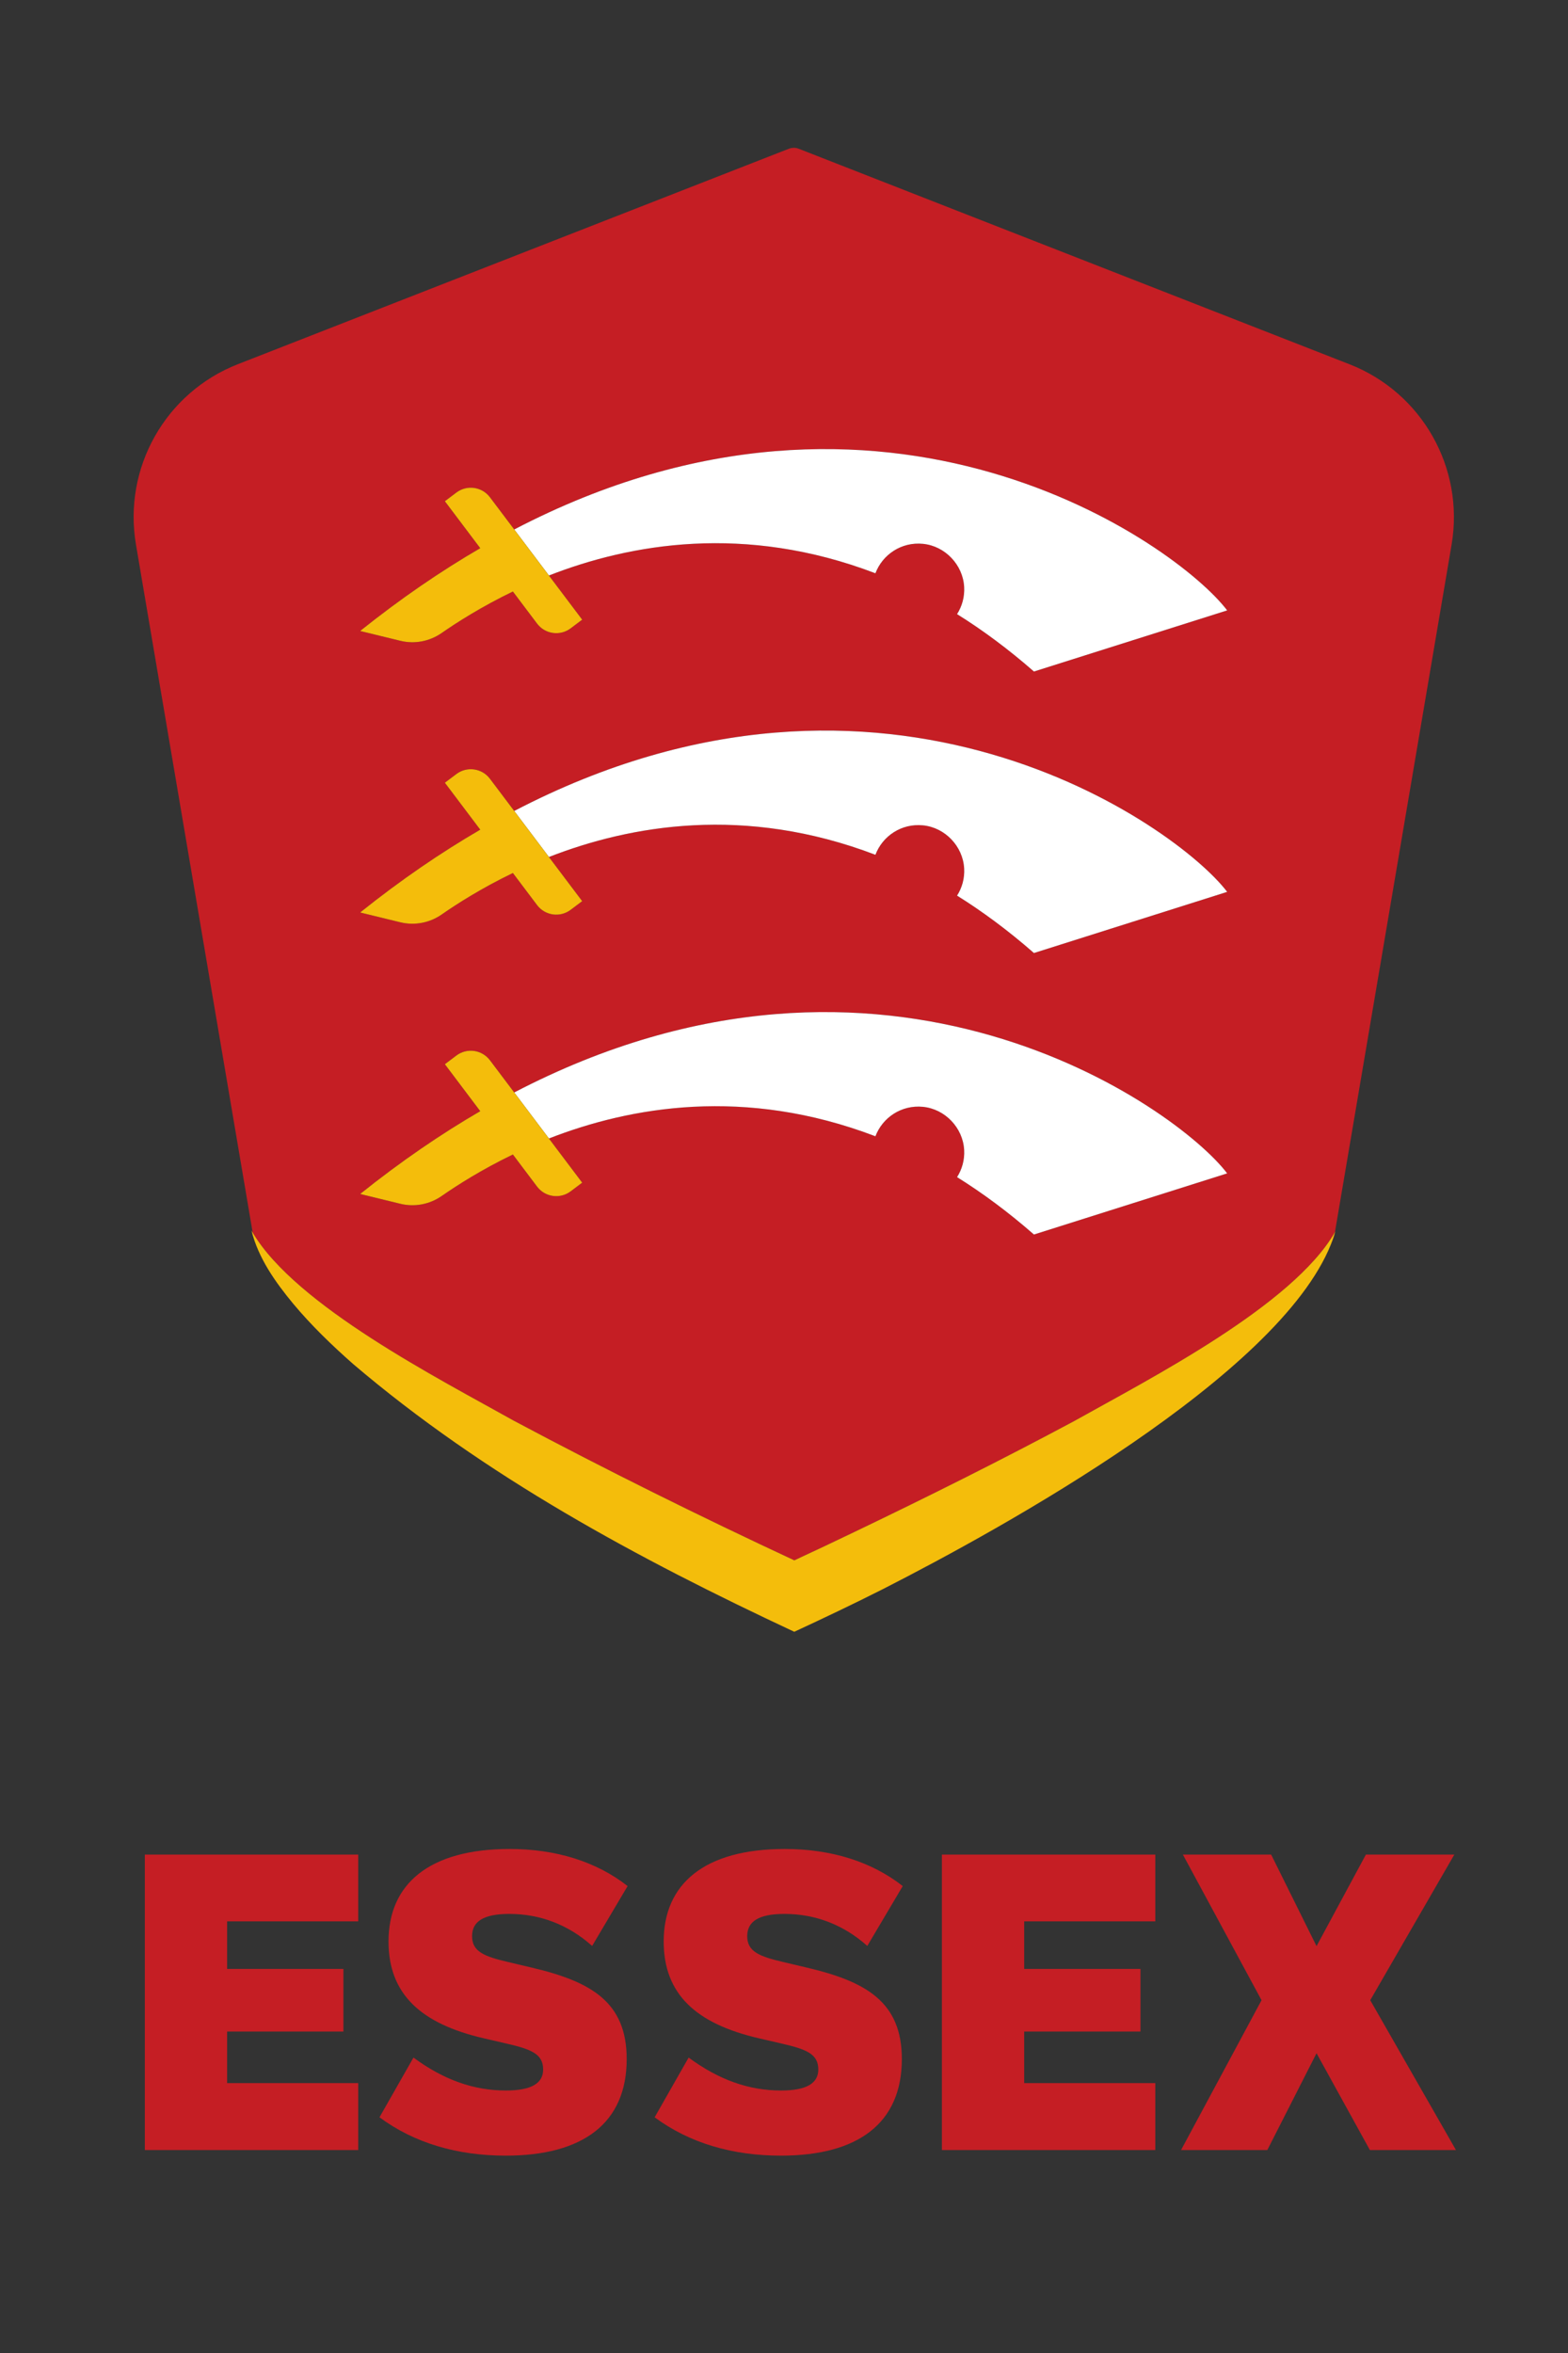
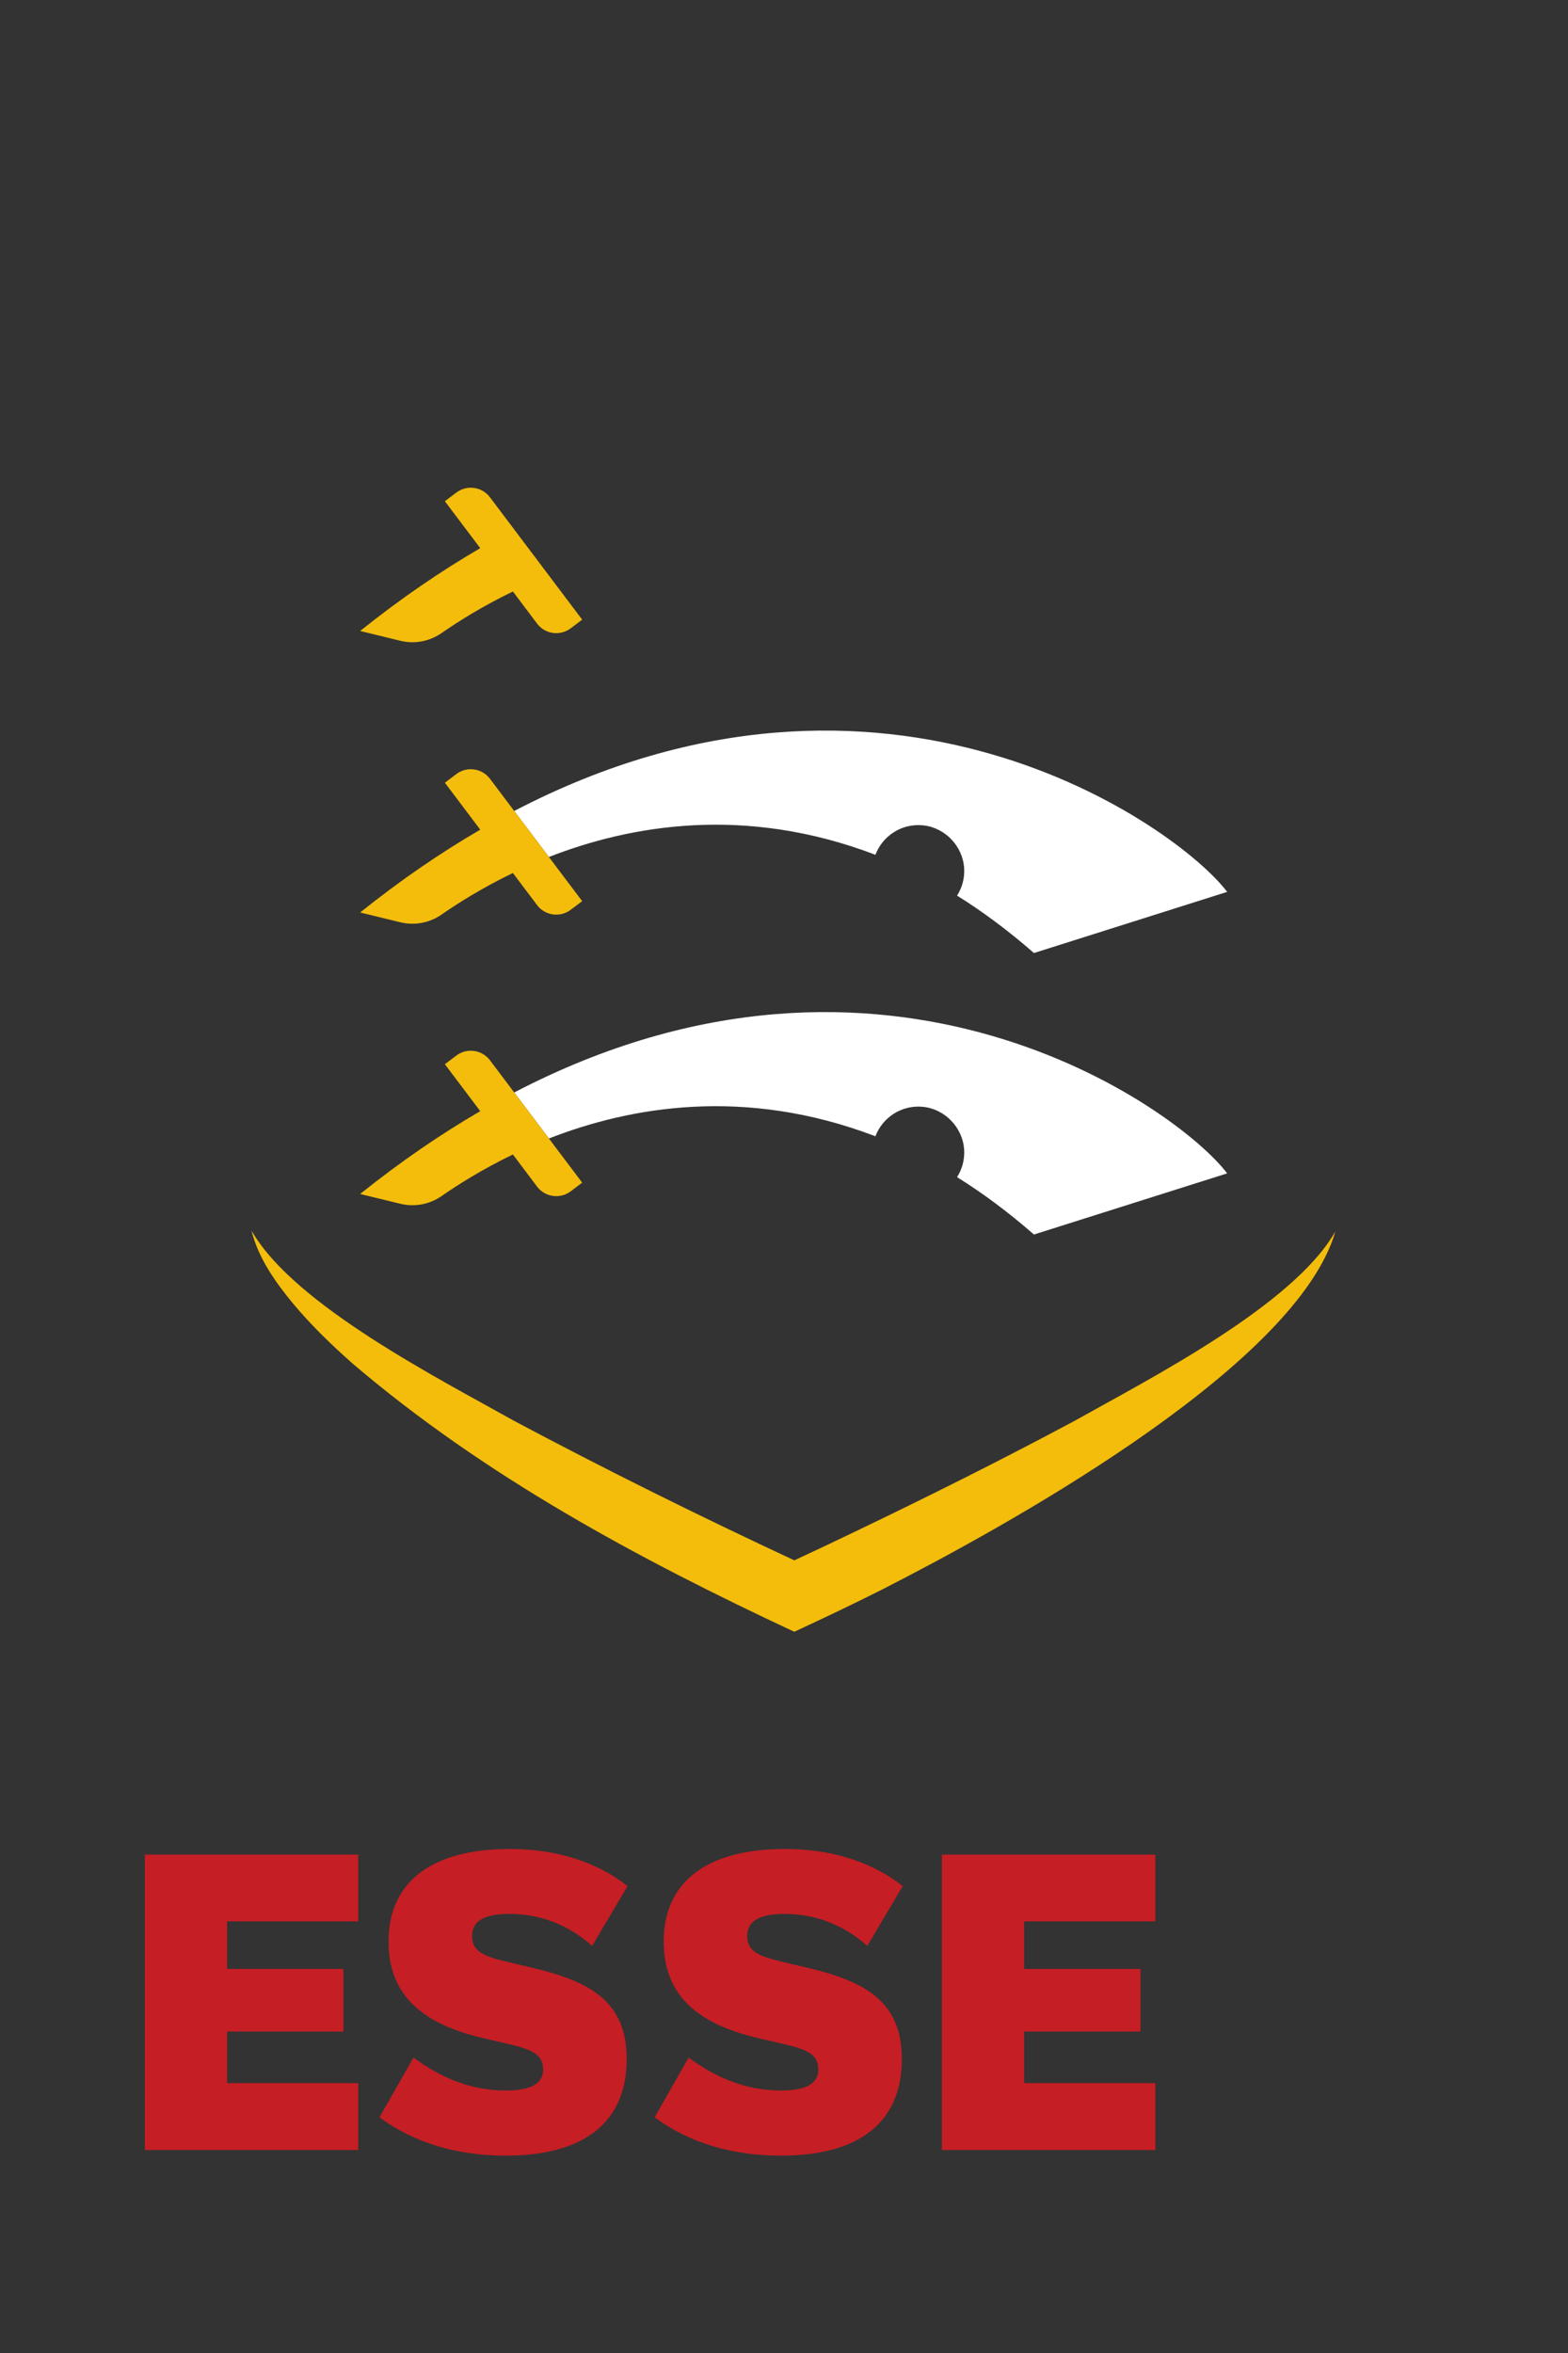
<svg xmlns="http://www.w3.org/2000/svg" stroke-width="0.501" stroke-linejoin="bevel" fill-rule="evenodd" version="1.1" overflow="visible" width="150pt" height="225pt" viewBox="0 0 150 225">
  <rect x="0" y="0" width="150" height="225" fill="#333333" stroke="none" />
  <defs>
    <marker id="DefaultArrow2" markerUnits="strokeWidth" viewBox="0 0 1 1" markerWidth="1" markerHeight="1" overflow="visible" orient="auto">
      <g transform="scale(0.009)">
-         <path d="M -9 54 L -9 -54 L 117 0 z" />
-       </g>
+         </g>
    </marker>
    <marker id="DefaultArrow3" markerUnits="strokeWidth" viewBox="0 0 1 1" markerWidth="1" markerHeight="1" overflow="visible" orient="auto">
      <g transform="scale(0.009)">
        <path d="M -27 54 L -9 0 L -27 -54 L 135 0 z" />
      </g>
    </marker>
    <marker id="DefaultArrow4" markerUnits="strokeWidth" viewBox="0 0 1 1" markerWidth="1" markerHeight="1" overflow="visible" orient="auto">
      <g transform="scale(0.009)">
        <path d="M -9,0 L -9,-45 C -9,-51.708 2.808,-56.580 9,-54 L 117,-9 C 120.916,-7.369 126.000,-4.242 126,0 C 126,4.242 120.916,7.369 117,9 L 9,54 C 2.808,56.580 -9,51.708 -9,45 z" />
      </g>
    </marker>
    <marker id="DefaultArrow5" markerUnits="strokeWidth" viewBox="0 0 1 1" markerWidth="1" markerHeight="1" overflow="visible" orient="auto">
      <g transform="scale(0.009)">
        <path d="M -54, 0 C -54,29.807 -29.807,54 0,54 C 29.807,54 54,29.807 54,0 C 54,-29.807 29.807,-54 0,-54 C -29.807,-54 -54,-29.807 -54,0 z" />
      </g>
    </marker>
    <marker id="DefaultArrow6" markerUnits="strokeWidth" viewBox="0 0 1 1" markerWidth="1" markerHeight="1" overflow="visible" orient="auto">
      <g transform="scale(0.009)">
        <path d="M -63,0 L 0,63 L 63,0 L 0,-63 z" />
      </g>
    </marker>
    <marker id="DefaultArrow7" markerUnits="strokeWidth" viewBox="0 0 1 1" markerWidth="1" markerHeight="1" overflow="visible" orient="auto">
      <g transform="scale(0.009)">
        <path d="M 18,-54 L 108,-54 L 63,0 L 108,54 L 18, 54 L -36,0 z" />
      </g>
    </marker>
    <marker id="DefaultArrow8" markerUnits="strokeWidth" viewBox="0 0 1 1" markerWidth="1" markerHeight="1" overflow="visible" orient="auto">
      <g transform="scale(0.009)">
        <path d="M -36,0 L 18,-54 L 54,-54 L 18,-18 L 27,-18 L 63,-54 L 99,-54 L 63,-18 L 72,-18 L 108,-54 L 144,-54 L 90,0 L 144,54 L 108,54 L 72,18 L 63,18 L 99,54 L 63,54 L 27,18 L 18,18 L 54,54 L 18,54 z" />
      </g>
    </marker>
    <marker id="DefaultArrow9" markerUnits="strokeWidth" viewBox="0 0 1 1" markerWidth="1" markerHeight="1" overflow="visible" orient="auto">
      <g transform="scale(0.009)">
        <path d="M 0,45 L -45,0 L 0, -45 L 45, 0 z M 0, 63 L-63, 0 L 0, -63 L 63, 0 z" />
      </g>
    </marker>
    <filter id="StainedFilter">
      <feBlend mode="multiply" in2="BackgroundImage" in="SourceGraphic" result="blend" />
      <feComposite in="blend" in2="SourceAlpha" operator="in" result="comp" />
    </filter>
    <filter id="BleachFilter">
      <feBlend mode="screen" in2="BackgroundImage" in="SourceGraphic" result="blend" />
      <feComposite in="blend" in2="SourceAlpha" operator="in" result="comp" />
    </filter>
    <filter id="InvertTransparencyBitmapFilter">
      <feComponentTransfer>
        <feFuncR type="gamma" amplitude="1.055" exponent=".417" offset="-0.055" />
        <feFuncG type="gamma" amplitude="1.055" exponent=".417" offset="-0.055" />
        <feFuncB type="gamma" amplitude="1.055" exponent=".417" offset="-0.055" />
      </feComponentTransfer>
      <feComponentTransfer>
        <feFuncR type="linear" slope="-1" intercept="1" />
        <feFuncG type="linear" slope="-1" intercept="1" />
        <feFuncB type="linear" slope="-1" intercept="1" />
        <feFuncA type="linear" slope="1" intercept="0" />
      </feComponentTransfer>
      <feComponentTransfer>
        <feFuncR type="gamma" amplitude="1" exponent="2.4" offset="0" />
        <feFuncG type="gamma" amplitude="1" exponent="2.4" offset="0" />
        <feFuncB type="gamma" amplitude="1" exponent="2.4" offset="0" />
      </feComponentTransfer>
    </filter>
  </defs>
  <g id="Document" fill="none" stroke="black" font-family="Times New Roman" font-size="16" transform="scale(1 -1)">
    <g id="Spread" transform="translate(0 -225)">
      <g id="SVG_Document">
        <path d="M 48.723,41.986 C 51.682,41.986 54.38,40.947 56.646,38.924 L 60.038,44.649 C 57.062,46.984 53.188,48.195 48.759,48.195 C 41.043,48.195 37.167,44.839 37.167,39.356 C 37.167,34.286 40.298,31.484 46.25,30.099 L 48.413,29.597 C 50.835,29.044 51.959,28.594 51.959,27.107 C 51.959,25.81 50.869,25.1 48.396,25.1 C 45.315,25.1 42.443,26.12 39.554,28.249 L 36.302,22.539 C 39.642,20.066 43.758,18.871 48.378,18.871 C 55.783,18.871 59.951,21.985 59.951,28.11 C 59.951,33.56 56.544,35.515 50.887,36.846 L 48.619,37.382 C 46.336,37.919 45.16,38.37 45.16,39.856 C 45.16,41.241 46.215,41.986 48.723,41.986" stroke="none" fill-rule="nonzero" stroke-linejoin="miter" stroke-width="0.673" fill="#c51e24" stroke-miterlimit="79.84" />
        <path d="M 75.046,41.986 C 78.003,41.986 80.703,40.947 82.969,38.924 L 86.359,44.649 C 83.385,46.984 79.509,48.195 75.08,48.195 C 67.364,48.195 63.49,44.839 63.49,39.356 C 63.49,34.286 66.62,31.484 72.573,30.099 L 74.734,29.597 C 77.156,29.044 78.281,28.594 78.281,27.107 C 78.281,25.81 77.19,25.1 74.717,25.1 C 71.638,25.1 68.766,26.12 65.877,28.249 L 62.625,22.539 C 65.963,20.066 70.081,18.871 74.699,18.871 C 82.104,18.871 86.273,21.985 86.273,28.11 C 86.273,33.56 82.865,35.515 77.208,36.846 L 74.941,37.382 C 72.658,37.919 71.481,38.37 71.481,39.856 C 71.481,41.241 72.537,41.986 75.046,41.986" stroke="none" fill-rule="nonzero" stroke-linejoin="miter" stroke-width="0.673" fill="#c51e24" stroke-miterlimit="79.84" />
        <path d="M 90.105,19.408 L 110.519,19.408 L 110.519,25.81 L 97.976,25.81 L 97.976,30.739 L 109.101,30.739 L 109.101,36.726 L 97.976,36.726 L 97.976,41.274 L 110.519,41.274 L 110.519,47.659 L 90.105,47.659 Z" stroke="none" fill-rule="nonzero" stroke-linejoin="miter" stroke-width="0.673" fill="#c51e24" marker-start="none" marker-end="none" stroke-miterlimit="79.84" />
-         <path d="M 131.081,33.734 L 139.125,47.659 L 130.666,47.659 L 125.944,38.905 L 121.602,47.659 L 113.158,47.659 L 120.683,33.734 L 112.984,19.409 L 121.236,19.409 L 125.944,28.664 L 131.046,19.409 L 139.281,19.409 Z" stroke="none" fill-rule="nonzero" stroke-linejoin="miter" stroke-width="0.673" fill="#c51e24" marker-start="none" marker-end="none" stroke-miterlimit="79.84" />
-         <path d="M 34.474,110.846 C 38.364,113.956 42.19,116.568 45.942,118.747 L 42.557,123.237 L 43.656,124.065 C 44.668,124.828 46.108,124.626 46.871,123.614 L 49.193,120.535 C 84.717,139.059 112.619,119.089 117.394,112.799 L 98.909,106.952 C 96.437,109.116 93.98,110.929 91.554,112.441 C 92.028,113.186 92.288,114.082 92.233,115.043 C 92.114,117.163 90.409,118.952 88.297,119.162 C 86.228,119.367 84.423,118.133 83.746,116.346 C 71.24,121.122 60.276,119.169 52.51,116.134 L 55.693,111.911 L 54.594,111.083 C 53.582,110.32 52.142,110.522 51.379,111.533 L 49.065,114.605 C 46.044,113.147 43.714,111.652 42.249,110.634 C 41.094,109.831 39.656,109.56 38.29,109.893 L 34.474,110.824 C 34.482,110.829 34.49,110.835 34.496,110.841 Z M 34.474,137.762 C 38.364,140.874 42.19,143.485 45.942,145.665 L 42.557,150.154 L 43.656,150.983 C 44.668,151.746 46.108,151.545 46.871,150.532 L 49.193,147.452 C 84.717,165.977 112.619,146.006 117.394,139.717 L 98.909,133.87 C 96.437,136.033 93.98,137.847 91.554,139.359 C 92.028,140.103 92.288,140.999 92.233,141.961 C 92.114,144.08 90.409,145.871 88.297,146.08 C 86.228,146.285 84.423,145.051 83.746,143.263 C 71.24,148.038 60.276,146.087 52.51,143.051 L 55.693,138.83 L 54.594,138.001 C 53.582,137.238 52.142,137.441 51.379,138.452 L 49.065,141.521 C 46.044,140.063 43.714,138.569 42.249,137.551 C 41.094,136.748 39.656,136.478 38.29,136.81 L 34.474,137.741 C 34.482,137.747 34.49,137.752 34.496,137.757 Z M 34.474,164.681 C 38.364,167.79 42.19,170.403 45.942,172.583 L 42.557,177.072 L 43.656,177.9 C 44.668,178.664 46.108,178.462 46.871,177.45 L 49.193,174.37 C 84.717,192.894 112.619,172.923 117.394,166.633 L 98.909,160.788 C 96.437,162.952 93.98,164.763 91.554,166.275 C 92.028,167.021 92.288,167.917 92.233,168.879 C 92.114,170.997 90.409,172.788 88.297,172.997 C 86.228,173.202 84.423,171.968 83.746,170.181 C 71.24,174.956 60.276,173.005 52.51,169.969 L 55.693,165.748 L 54.594,164.918 C 53.582,164.156 52.142,164.357 51.379,165.37 L 49.065,168.439 C 46.044,166.982 43.714,165.487 42.249,164.469 C 41.094,163.666 39.656,163.395 38.29,163.728 L 34.474,164.659 C 34.482,164.665 34.49,164.67 34.496,164.675 Z M 49.145,89.153 C 57.946,84.464 66.944,80.007 75.986,75.796 C 77.907,76.683 79.84,77.602 81.76,78.524 C 88.821,81.908 95.842,85.413 102.742,89.105 C 109.99,93.166 123.654,100.149 127.704,107.178 L 138.864,172.915 C 140.109,180.253 136.035,187.456 129.101,190.166 C 110.434,197.457 76.399,210.78 76.399,210.78 C 76.111,210.891 75.782,210.891 75.473,210.78 C 75.473,210.78 41.429,197.473 22.766,190.179 C 15.834,187.471 11.76,180.268 13.006,172.93 L 24.173,107.134 C 28.315,100.148 41.945,93.19 49.145,89.153" stroke="none" fill-rule="nonzero" stroke-linejoin="miter" stroke-width="0.673" fill="#c51e24" stroke-miterlimit="79.84" />
        <path d="M 127.601,106.695 C 127.621,106.77 127.641,106.846 127.662,106.921 L 127.689,107.076 C 127.581,106.726 127.465,106.374 127.323,106.02 C 127.426,106.248 127.52,106.472 127.601,106.695" stroke="none" fill-rule="nonzero" stroke-linejoin="miter" stroke-width="0.673" fill="#c51e24" stroke-miterlimit="79.84" />
        <path d="M 127.746,107.243 C 127.733,107.221 127.717,107.2 127.705,107.178 L 127.687,107.076 C 127.704,107.131 127.729,107.188 127.746,107.243" stroke="none" fill-rule="nonzero" stroke-linejoin="miter" stroke-width="0.673" fill="#f4bd0b" stroke-miterlimit="79.84" />
        <path d="M 102.742,89.105 C 95.842,85.413 88.821,81.908 81.76,78.523 C 79.841,77.602 77.907,76.682 75.987,75.796 C 66.944,80.008 57.947,84.465 49.146,89.153 C 41.945,93.19 28.315,100.148 24.173,107.134 C 24.138,107.197 24.097,107.256 24.063,107.317 C 24.71,104.694 26.35,102.386 28.057,100.325 C 29.796,98.244 31.749,96.365 33.767,94.582 C 46.38,83.836 61.043,75.95 75.982,68.965 C 78.836,70.287 81.684,71.642 84.459,73.044 C 95.944,78.897 122.291,93.411 127.323,106.02 C 127.465,106.374 127.581,106.726 127.689,107.076 L 127.705,107.178 C 123.654,100.15 109.991,93.166 102.742,89.105" stroke="none" fill-rule="nonzero" stroke-linejoin="miter" stroke-width="0.673" fill="#f4bd0b" stroke-miterlimit="79.84" />
-         <path d="M 83.746,170.181 C 84.423,171.968 86.229,173.202 88.297,172.997 C 90.409,172.788 92.116,170.997 92.234,168.878 C 92.289,167.917 92.029,167.021 91.555,166.275 C 93.98,164.763 96.438,162.951 98.91,160.787 L 117.395,166.633 C 112.619,172.923 84.717,192.894 49.193,174.37 L 52.511,169.969 C 60.278,173.004 71.24,174.955 83.746,170.181" stroke="none" fill-rule="nonzero" stroke-linejoin="miter" stroke-width="0.673" fill="#ffffff" stroke-miterlimit="79.84" />
        <path d="M 52.51,169.968 L 49.192,174.37 L 46.87,177.45 C 46.108,178.461 44.668,178.664 43.656,177.9 L 42.557,177.072 L 45.942,172.582 C 42.19,170.401 38.363,167.79 34.474,164.681 L 34.496,164.675 C 34.49,164.669 34.482,164.665 34.474,164.659 L 38.29,163.728 C 39.656,163.393 41.093,163.666 42.249,164.469 C 43.714,165.485 46.044,166.98 49.065,168.439 L 51.379,165.369 C 52.142,164.357 53.582,164.155 54.594,164.918 L 55.693,165.747 Z" stroke="none" fill-rule="nonzero" stroke-linejoin="miter" stroke-width="0.673" fill="#f4bd0b" marker-start="none" marker-end="none" stroke-miterlimit="79.84" />
        <path d="M 83.746,143.263 C 84.423,145.051 86.229,146.284 88.297,146.079 C 90.409,145.87 92.116,144.08 92.234,141.959 C 92.289,140.999 92.029,140.103 91.555,139.358 C 93.98,137.846 96.438,136.032 98.91,133.869 L 117.395,139.717 C 112.619,146.006 84.717,165.977 49.193,147.452 L 52.511,143.051 C 60.278,146.086 71.24,148.037 83.746,143.263" stroke="none" fill-rule="nonzero" stroke-linejoin="miter" stroke-width="0.673" fill="#ffffff" stroke-miterlimit="79.84" />
        <path d="M 52.51,143.051 L 49.192,147.452 L 46.87,150.532 C 46.108,151.545 44.668,151.746 43.656,150.983 L 42.557,150.154 L 45.942,145.665 C 42.19,143.484 38.363,140.874 34.474,137.762 L 34.496,137.757 C 34.49,137.752 34.482,137.747 34.474,137.741 L 38.29,136.81 C 39.656,136.477 41.093,136.748 42.249,137.551 C 43.714,138.569 46.044,140.063 49.065,141.521 L 51.379,138.452 C 52.142,137.441 53.582,137.238 54.594,138.002 L 55.693,138.83 Z" stroke="none" fill-rule="nonzero" stroke-linejoin="miter" stroke-width="0.673" fill="#f4bd0b" marker-start="none" marker-end="none" stroke-miterlimit="79.84" />
        <path d="M 83.746,116.346 C 84.423,118.133 86.229,119.366 88.297,119.162 C 90.409,118.952 92.116,117.162 92.234,115.042 C 92.289,114.082 92.029,113.186 91.555,112.44 C 93.98,110.928 96.438,109.115 98.91,106.952 L 117.395,112.799 C 112.619,119.088 84.717,139.058 49.193,120.535 L 52.511,116.134 C 60.278,119.168 71.24,121.12 83.746,116.346" stroke="none" fill-rule="nonzero" stroke-linejoin="miter" stroke-width="0.673" fill="#ffffff" stroke-miterlimit="79.84" />
        <path d="M 52.51,116.134 L 49.192,120.535 L 46.87,123.614 C 46.108,124.625 44.668,124.828 43.656,124.065 L 42.557,123.237 L 45.942,118.747 C 42.19,116.567 38.363,113.956 34.474,110.845 L 34.496,110.841 C 34.49,110.835 34.482,110.829 34.474,110.824 L 38.29,109.893 C 39.656,109.559 41.093,109.831 42.249,110.633 C 43.714,111.651 46.044,113.146 49.065,114.605 L 51.379,111.533 C 52.142,110.522 53.582,110.32 54.594,111.083 L 55.693,111.911 Z" stroke="none" fill-rule="nonzero" stroke-linejoin="miter" stroke-width="0.673" fill="#f4bd0b" marker-start="none" marker-end="none" stroke-miterlimit="79.84" />
        <path d="M 13.856,19.408 L 34.27,19.408 L 34.27,25.81 L 21.727,25.81 L 21.727,30.739 L 32.852,30.739 L 32.852,36.726 L 21.727,36.726 L 21.727,41.274 L 34.27,41.274 L 34.27,47.659 L 13.856,47.659 Z" stroke="none" fill-rule="nonzero" stroke-linejoin="miter" stroke-width="0.673" fill="#c51e24" marker-start="none" marker-end="none" stroke-miterlimit="79.84" />
      </g>
    </g>
  </g>
</svg>